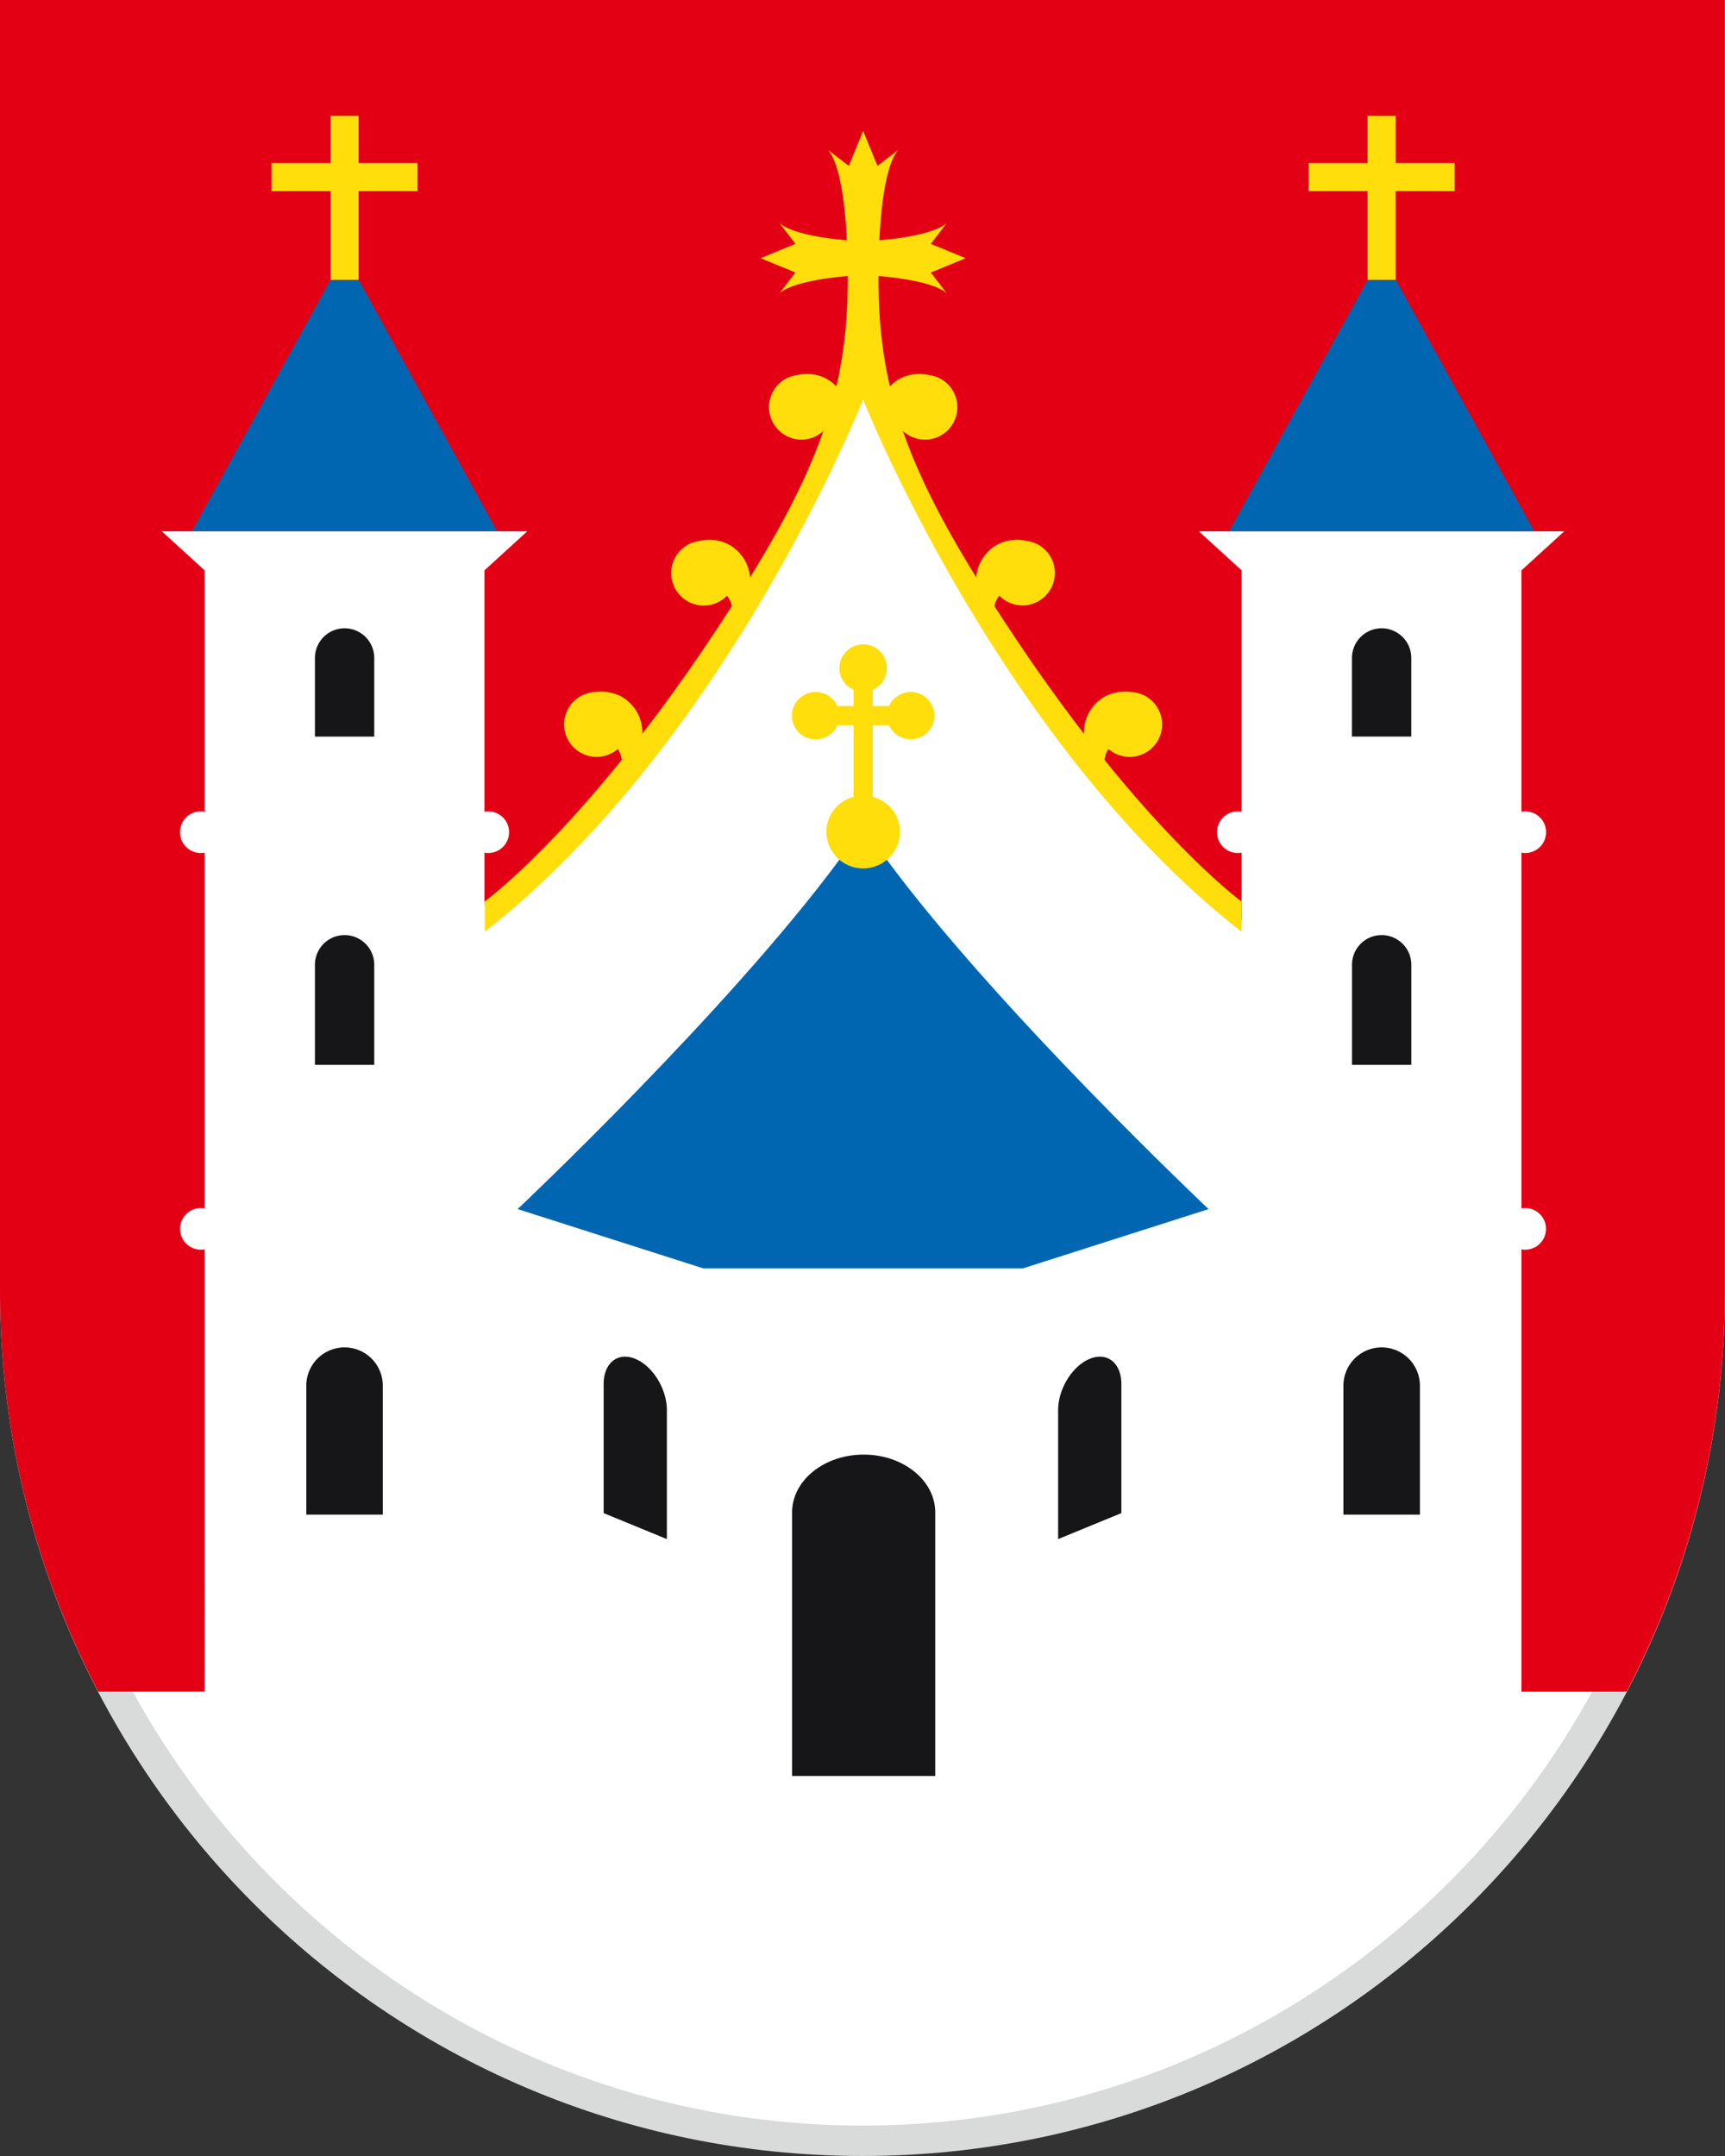
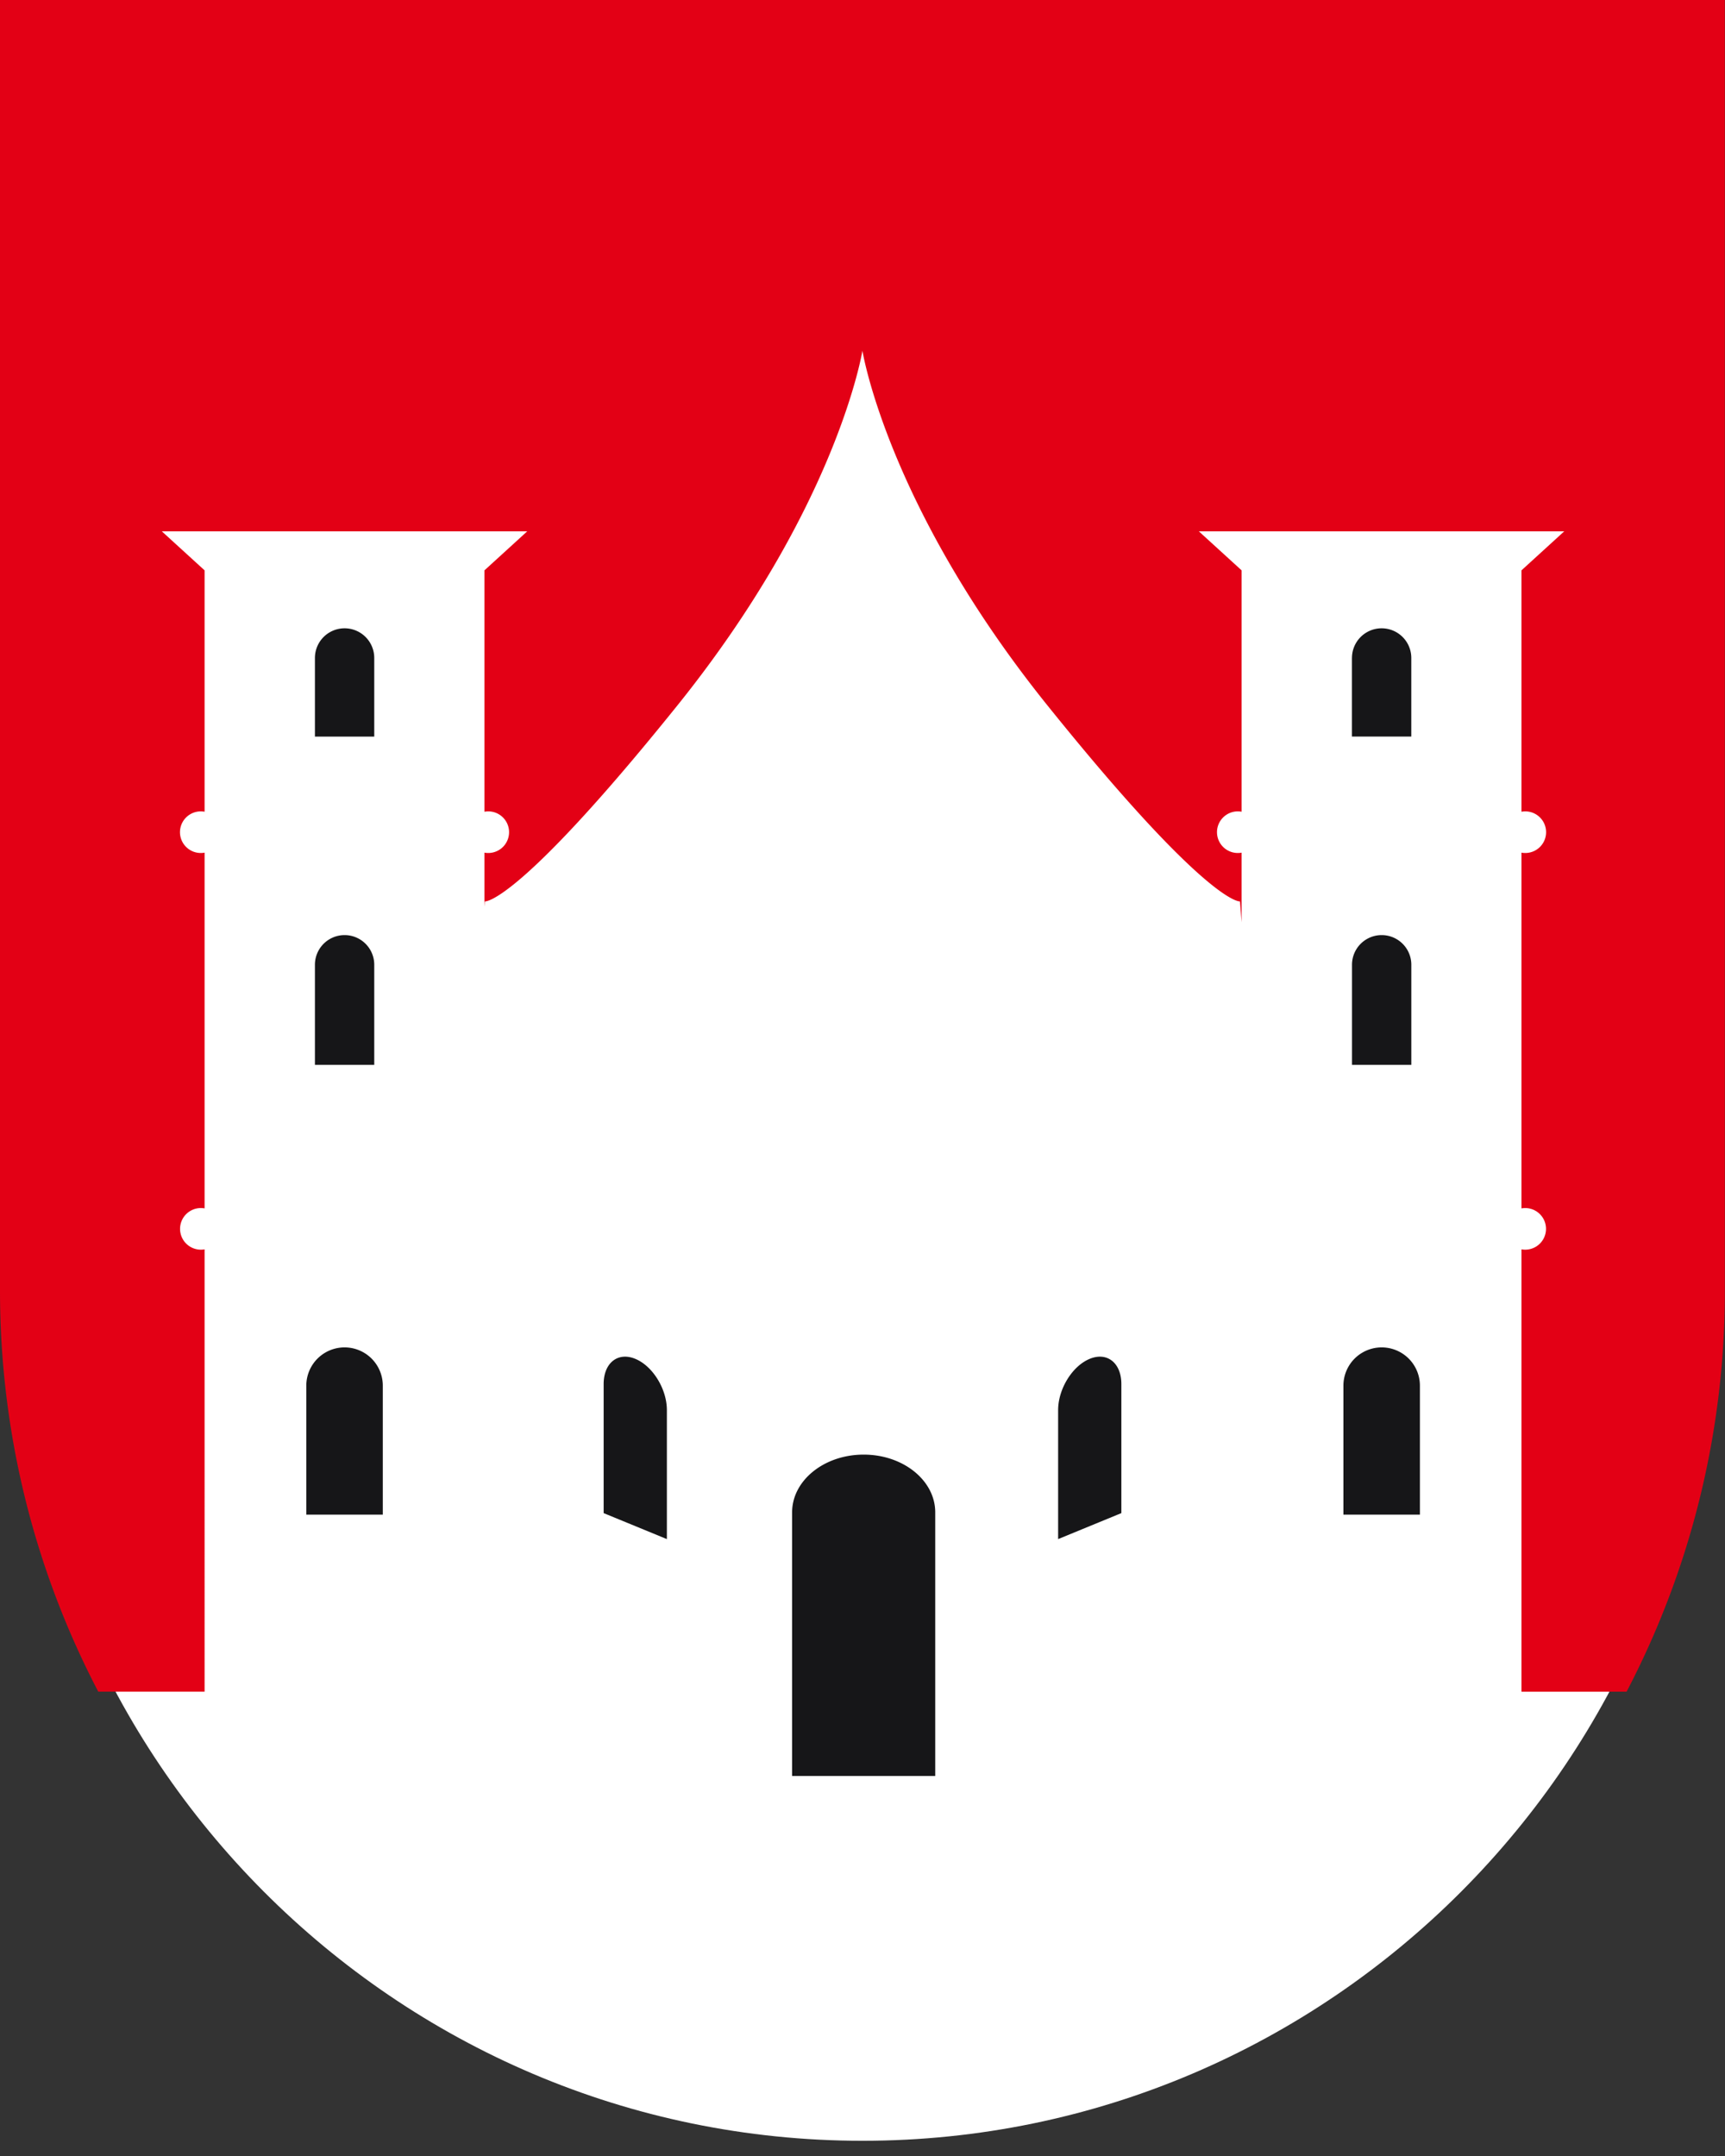
<svg xmlns="http://www.w3.org/2000/svg" xml:space="preserve" style="enable-background:new 0 0 56.693 70.866" viewBox="0 0 56.693 70.866">
  <rect x="0" y="0" width="56.693" height="70.866" fill="#333333" stroke="none" />
  <path d="M28.347 70.366C12.992 70.366.5 57.83.5 42.421V.5h55.693v41.921c0 15.409-12.492 27.945-27.846 27.945z" style="fill:#fff" />
-   <path d="M55.693 1v41.421c0 15.133-12.268 27.445-27.346 27.445S1 57.554 1 42.421V1h54.693m1-1H0v42.421c0 15.71 12.691 28.445 28.346 28.445s28.346-12.735 28.346-28.445V0h.001z" style="fill:#d9dada" />
  <path d="M0 0v42.421c0 4.759 1.171 9.241 3.229 13.182h3.495V41.065a.684.684 0 1 1 0-1.346V28.026a.684.684 0 1 1 0-1.345v-7.934l-1.406-1.283H17.328l-1.406 1.283v7.934a.684.684 0 1 1 0 1.345v1.775l.013-.172s1.029.145 6.312-6.422c5.284-6.567 6.097-11.681 6.097-11.681s.813 5.115 6.097 11.681c5.284 6.567 6.312 6.422 6.312 6.422l.053.685v-2.288a.684.684 0 1 1 0-1.345v-7.934L39.4 17.464H51.41l-1.406 1.283v7.934a.684.684 0 1 1 0 1.345v11.693a.684.684 0 1 1 0 1.346v14.539h3.455a28.388 28.388 0 0 0 3.229-13.182V0H0z" style="fill:#e30015" />
-   <path d="m39.721 39.742-6.109 1.951H23.121l-6.109-1.951s6.879-6.485 10.575-11.482l.778-.92v-.003l.001.002.001-.002v.003l.778.92c3.697 4.996 10.576 11.482 10.576 11.482zm6.15-30.543h-.924l-4.551 8.265h10.027l-4.552-8.265zm-34.085 0h-.924L6.31 17.463h10.027l-4.551-8.264z" style="fill:#0066b1" />
  <path d="M44.433 21.627a.975.975 0 1 1 1.95 0v2.584h-1.951v-2.584zm0 13.375h1.951v-3.291a.975.975 0 1 0-1.95 0v3.291zm-.281 14.784h2.514v-4.241a1.257 1.257 0 0 0-2.514 0v4.241zM10.349 24.211H12.3v-2.584a.975.975 0 1 0-1.95 0v2.584zm0 10.791H12.3v-3.291a.975.975 0 1 0-1.95 0v3.291zm-.282 14.784h2.514v-4.241a1.257 1.257 0 0 0-2.514 0v4.241zm15.966 8.589h4.704V49.71c0-1.049-1.053-1.898-2.352-1.898s-2.352.85-2.352 1.898v8.665zm-4.116-12.027c0-.694-.465-1.448-1.039-1.684s-1.039.136-1.039.83v4.241l2.078.854v-4.241zm12.859 4.241 2.078-.854v-4.241c0-.694-.465-1.066-1.039-.83-.574.236-1.039.99-1.039 1.684v4.241z" style="fill:#161618" />
-   <path d="M30.71 23.524a.78.78 0 0 1-1.491.316h-.534v2.351c.51.142.893.59.893 1.145a1.209 1.209 0 1 1-2.418 0c0-.556.382-1.004.893-1.145V23.84h-.534a.78.78 0 1 1-.001-.632h.534v-.534a.78.78 0 0 1-.464-.71.78.78 0 1 1 1.096.71v.534h.534a.78.78 0 0 1 1.492.316zm5.59 1.454a.812.812 0 0 1 .13-.358 1.067 1.067 0 1 0 1.095-1.798s-.007-.002-.018-.006a1.074 1.074 0 0 0-.331-.07 1.483 1.483 0 0 0-.798.116 1.352 1.352 0 0 0-.754 1.258 56.778 56.778 0 0 1-2.112-2.937 78.48 78.48 0 0 1-.83-1.259.824.824 0 0 1 .16-.343 1.066 1.066 0 1 0 1.248-1.695s-.006-.003-.018-.008a1.061 1.061 0 0 0-.324-.098 1.489 1.489 0 0 0-.805.045 1.353 1.353 0 0 0-.859 1.154c-1.123-1.819-1.902-3.347-2.411-4.814a1.064 1.064 0 0 0 1.786-.688 1.066 1.066 0 0 0-.576-1.042s-.006-.003-.018-.008a1.061 1.061 0 0 0-.324-.098 1.489 1.489 0 0 0-.805.045 1.323 1.323 0 0 0-.489.327c-.26-1.124-.374-2.256-.374-3.502l.001-.127c1.671.148 2.136.461 2.248.579l-.53-.693 1.146-.471-1.146-.471.53-.693c-.111.117-.571.428-2.22.576.109-2.282.496-2.85.629-2.977l-.693.53-.471-1.146-.471 1.146-.693-.53c.133.127.52.695.629 2.977-1.649-.149-2.108-.46-2.22-.576l.53.693-1.146.471 1.146.471-.53.693c.112-.117.577-.431 2.248-.579l.001.127c0 1.246-.113 2.378-.374 3.502a1.323 1.323 0 0 0-.489-.327 1.488 1.488 0 0 0-.805-.045 1.07 1.07 0 0 0-.324.098l-.018.008a1.067 1.067 0 0 0 .58 2.011c.245-.022.463-.126.63-.281-.509 1.466-1.288 2.995-2.411 4.814a1.352 1.352 0 0 0-.859-1.154 1.488 1.488 0 0 0-.805-.045 1.07 1.07 0 0 0-.324.098l-.018.008a1.067 1.067 0 1 0 1.248 1.695.81.81 0 0 1 .16.343c-.261.404-.537.823-.83 1.259a56.348 56.348 0 0 1-2.112 2.937 1.352 1.352 0 0 0-.754-1.258 1.482 1.482 0 0 0-.798-.116c-.116.006-.227.03-.331.07l-.018.006a1.067 1.067 0 1 0 1.095 1.798.816.816 0 0 1 .13.358c-2.686 3.329-4.501 4.651-4.501 4.651v.992c7.974-6.228 12.432-17.49 12.432-17.49s4.458 11.261 12.432 17.49v-.992c.003 0-1.811-1.322-4.497-4.651zM47.809 5.357h-1.938V3.809h-.924v1.549h-1.938v.924h1.938v2.917h.924V6.281h1.938v-.924zM11.786 3.809h-.924v1.549H8.924v.924h1.938v2.917h.924V6.281h1.938v-.924h-1.938V3.809z" style="fill:#ffde0c" />
</svg>